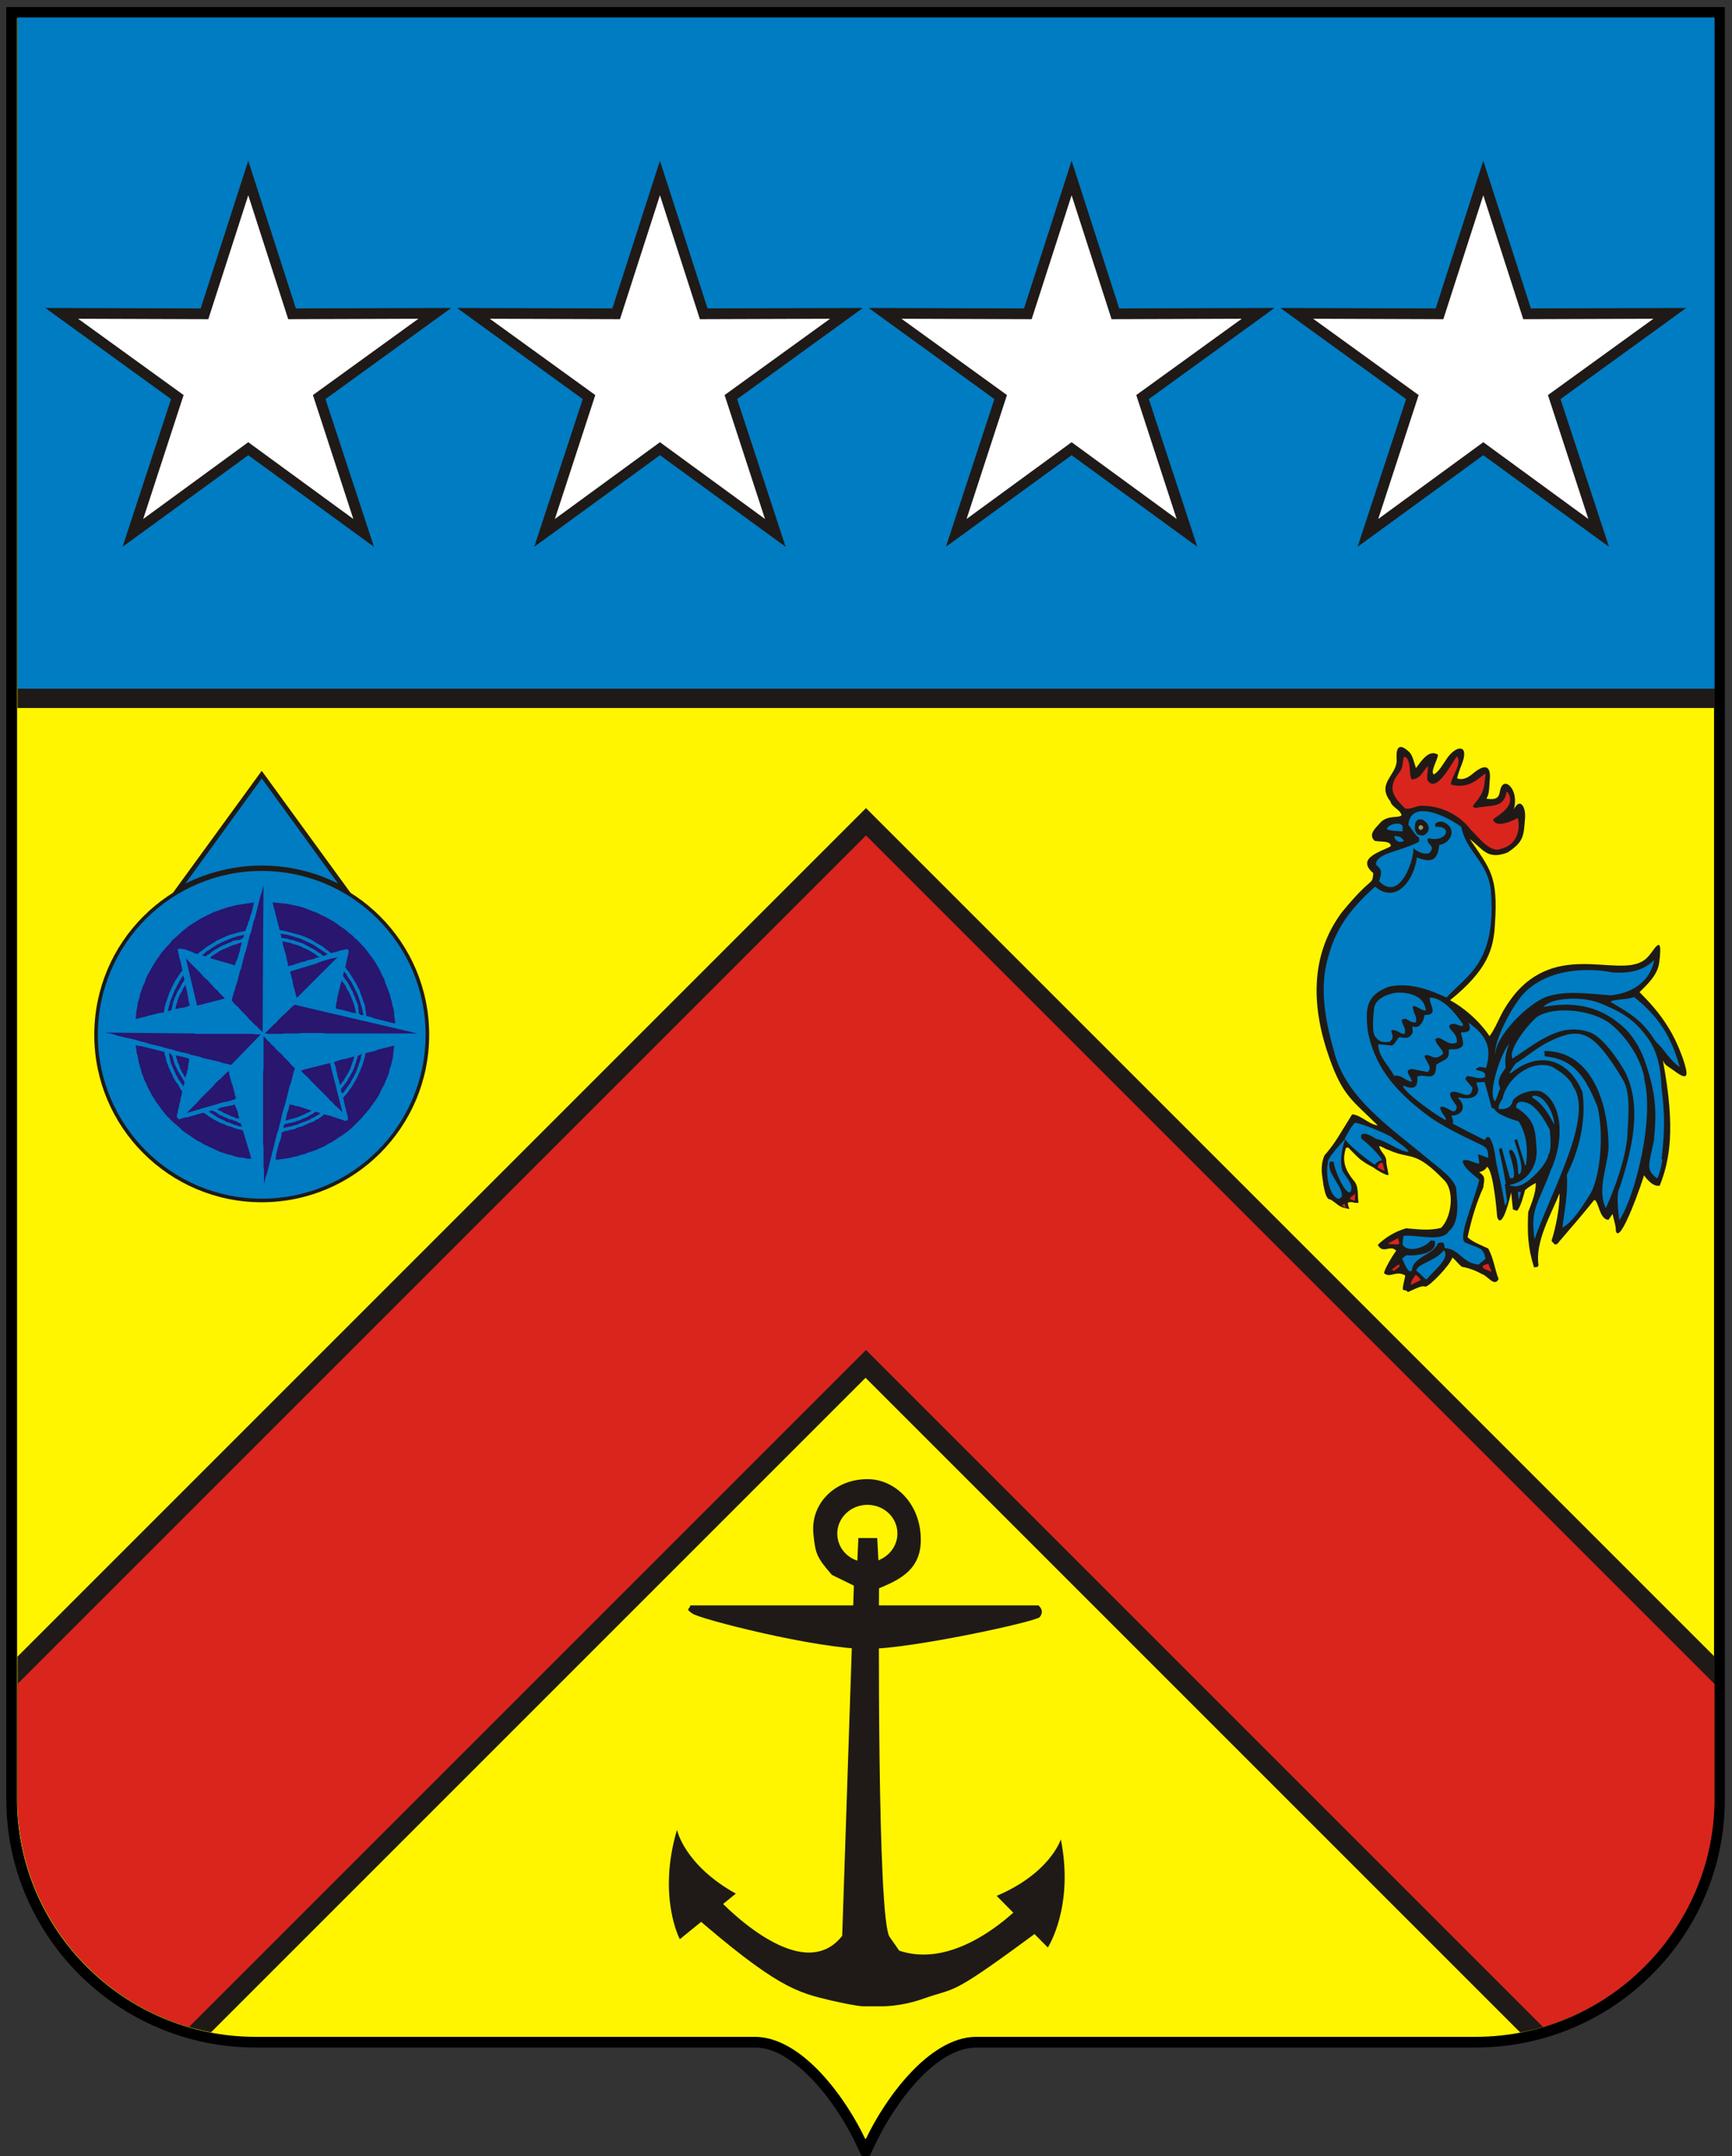
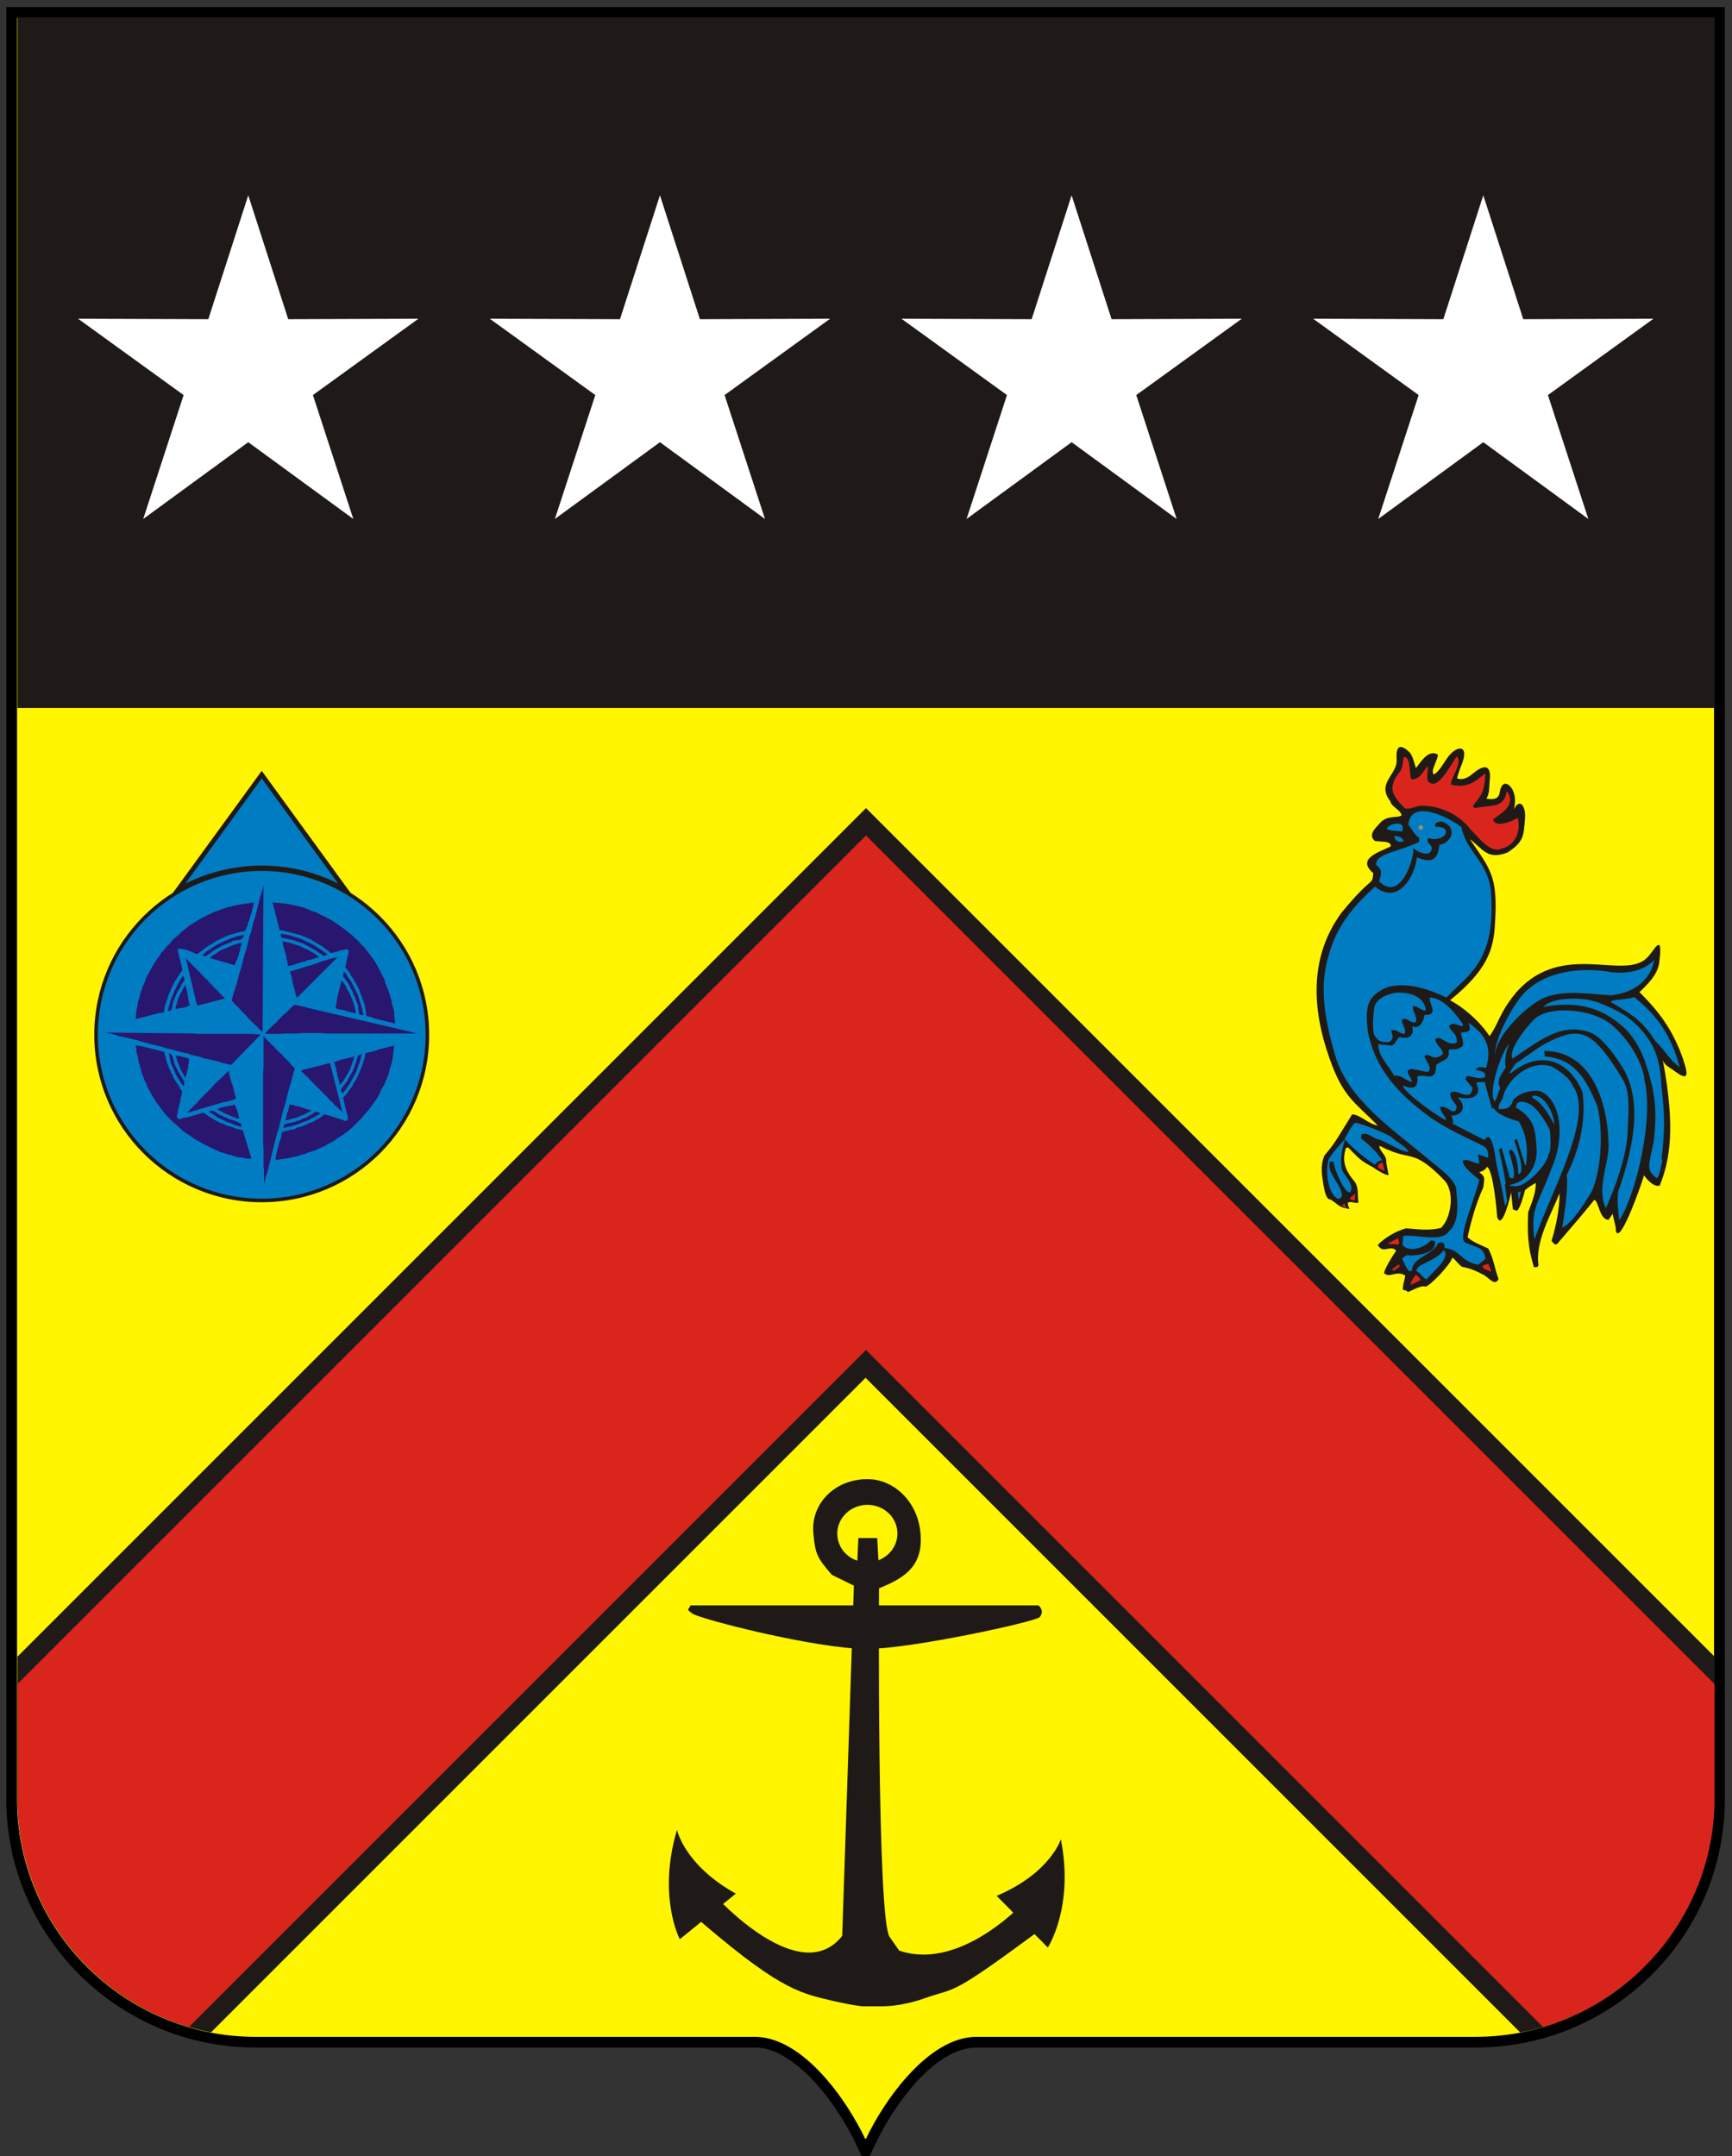
<svg xmlns="http://www.w3.org/2000/svg" xmlns:ns1="http://www.inkscape.org/namespaces/inkscape" xmlns:ns2="http://inkscape.sourceforge.net/DTD/sodipodi-0.dtd" xml:space="preserve" width="3.858in" height="4.803in" style="shape-rendering:geometricPrecision; text-rendering:geometricPrecision; image-rendering:optimizeQuality; fill-rule:evenodd; clip-rule:evenodd" viewBox="0 0 3.858 4.803" ns1:export-filename="/Users/olivier/Desktop/Blason Rouge/Blason_Vide_3D.png" ns1:export-xdpi="144" ns1:export-ydpi="144" ns2:version="0.32" ns1:version="0.43" ns2:docname="Flag_of_Spain.svg" ns2:docbase="/home/demailly/truc/flags" version="1.0">
  <rect x="0" y="0" width="3.858" height="4.803" fill="#333333" stroke="none" />
  <defs>
    <style type="text/css">
   
    .fil9 {fill:none}
    .fil6 {fill:#007CC3}
    .fil2 {fill:#1F1A17}
    .fil7 {fill:#28166F}
    .fil8 {fill:#97946B}
    .fil3 {fill:#DA251D}
    .fil1 {fill:#FFF500}
    .fil4 {fill:#007CC3}
    .fil5 {fill:white}
    .fil0 {fill:black;fill-rule:nonzero}
   
  </style>
  </defs>
  <g id="Camada_x0020_1">
    <path class="fil0" d="M1.951 4.774l2.3622e-005 -5.11811e-005 -4.33071e-005 -1.9685e-005c0.005,-0.011 0.012,-0.024 0.019,-0.037 0.008,-0.013 0.016,-0.027 0.025,-0.04 0.046,-0.068 0.112,-0.136 0.18,-0.136l1.112 0 2.75591e-005 0 0 -9.44882e-005c0.153,-7.87402e-006 0.292,-0.062 0.392,-0.162 0.101,-0.1 0.163,-0.239 0.163,-0.391l9.44882e-005 0 0 -5.90551e-005 -9.44882e-005 0 0 -3.968 0 -0.024 -0.024 0 -1.89 0 -1.89 0 -0.024 0 0 0.024 0 3.968 -9.44882e-005 0 0 2.75591e-005 9.44882e-005 0c7.87402e-006,0.152 0.062,0.29 0.163,0.391 0.101,0.1 0.239,0.162 0.392,0.162l0 9.44882e-005 5.90551e-005 0 1.112 0 6.29921e-005 0 0 -9.44882e-005c0.013,3.93701e-006 0.025,0.002 0.038,0.007 0.013,0.004 0.025,0.011 0.037,0.019 0.066,0.043 0.122,0.129 0.15,0.188l0.022 0.047 0.022 -0.047z" />
    <path class="fil1" d="M1.929 4.764c0.04,-0.085 0.139,-0.227 0.246,-0.227 0.371,0 0.741,0 1.112,0 0.292,0 0.531,-0.238 0.531,-0.529l0 -3.968 -1.89 0 -1.89 0 0 3.968c0,0.291 0.239,0.529 0.531,0.529 0.371,0 0.741,0 1.112,0 0.108,0 0.206,0.142 0.246,0.227z" />
    <path class="fil2" d="M3.819 1.577l-3.78 0 0 -1.538 1.89 0 1.89 0 0 1.538zm-0.431 2.95c0.245,-0.047 0.431,-0.263 0.431,-0.52l0 -0.317 -1.89 -1.89 -1.89 1.89 0 0.317c0,0.257 0.186,0.473 0.431,0.52l1.458 -1.458 1.458 1.458z" />
    <ns2:namedview ns1:window-height="560" ns1:window-width="988" ns1:pageshadow="2" ns1:pageopacity="0.0" borderopacity="1.0" bordercolor="#666666" pagecolor="#ffffff" id="base" ns1:zoom="0.751663" ns1:cx="372.12987" ns1:cy="247.25214" ns1:window-x="53" ns1:window-y="116" ns1:current-layer="g3524" />
    <ns2:namedview ns1:window-height="560" ns1:window-width="988" ns1:pageshadow="2" ns1:pageopacity="0.0" borderopacity="1.0" bordercolor="#666666" pagecolor="#ffffff" id="base" ns1:zoom="0.751663" ns1:cx="372.12987" ns1:cy="247.25214" ns1:window-x="53" ns1:window-y="116" ns1:current-layer="g3524" />
    <ns2:namedview ns1:window-height="560" ns1:window-width="988" ns1:pageshadow="2" ns1:pageopacity="0.0" borderopacity="1.0" bordercolor="#666666" pagecolor="#ffffff" id="base" ns1:zoom="0.751663" ns1:cx="372.12987" ns1:cy="247.25214" ns1:window-x="53" ns1:window-y="116" ns1:current-layer="g3524" />
    <ns2:namedview ns1:window-height="560" ns1:window-width="988" ns1:pageshadow="2" ns1:pageopacity="0.0" borderopacity="1.0" bordercolor="#666666" pagecolor="#ffffff" id="base" ns1:zoom="0.751663" ns1:cx="372.12987" ns1:cy="247.25214" ns1:window-x="53" ns1:window-y="116" ns1:current-layer="g3524" />
    <ns2:namedview ns1:window-height="560" ns1:window-width="988" ns1:pageshadow="2" ns1:pageopacity="0.0" borderopacity="1.0" bordercolor="#666666" pagecolor="#ffffff" id="base" ns1:zoom="0.751663" ns1:cx="372.12987" ns1:cy="247.25214" ns1:window-x="53" ns1:window-y="116" ns1:current-layer="g3524" />
    <ns2:namedview ns1:window-height="560" ns1:window-width="988" ns1:pageshadow="2" ns1:pageopacity="0.0" borderopacity="1.0" bordercolor="#666666" pagecolor="#ffffff" id="base" ns1:zoom="0.751663" ns1:cx="372.12987" ns1:cy="247.25214" ns1:window-x="53" ns1:window-y="116" ns1:current-layer="g3524" />
    <ns2:namedview ns1:window-height="560" ns1:window-width="988" ns1:pageshadow="2" ns1:pageopacity="0.0" borderopacity="1.0" bordercolor="#666666" pagecolor="#ffffff" id="base" ns1:zoom="0.751663" ns1:cx="372.12987" ns1:cy="247.25214" ns1:window-x="53" ns1:window-y="116" ns1:current-layer="g3524" />
    <ns2:namedview id="base" pagecolor="#ffffff" bordercolor="#666666" borderopacity="1.0" ns1:pageopacity="0.0" ns1:pageshadow="2" ns1:cx="375" ns1:cy="520" ns1:zoom="0.35" ns1:document-units="px" ns1:current-layer="layer1" ns1:window-width="888" ns1:window-height="573" ns1:window-x="88" ns1:window-y="116" />
    <ns2:namedview ns1:window-height="560" ns1:window-width="988" ns1:pageshadow="2" ns1:pageopacity="0.0" borderopacity="1.0" bordercolor="#666666" pagecolor="#ffffff" id="base" ns1:zoom="0.751663" ns1:cx="372.12987" ns1:cy="247.25214" ns1:window-x="53" ns1:window-y="116" ns1:current-layer="g3524" />
    <g id="_65858544">
  </g>
    <ns2:namedview ns1:window-height="712" ns1:window-width="1024" ns1:pageshadow="2" ns1:pageopacity="0.0" guidetolerance="10.0" gridtolerance="10.0" objecttolerance="10.0" borderopacity="1.0" bordercolor="#666666" pagecolor="#ffffff" id="base" showgrid="false" height="660px" ns1:zoom="0.546226" ns1:cx="271.0653" ns1:cy="292.87566" ns1:window-x="-4" ns1:window-y="-4" ns1:current-layer="layer3" showguides="true" ns1:guide-bbox="true" />
    <g id="layer4" ns1:groupmode="layer" ns1:label="Meubles">
  </g>
    <ns2:namedview ns1:window-height="560" ns1:window-width="988" ns1:pageshadow="2" ns1:pageopacity="0.0" borderopacity="1.0" bordercolor="#666666" pagecolor="#ffffff" id="base" ns1:zoom="0.751663" ns1:cx="372.12987" ns1:cy="247.25214" ns1:window-x="53" ns1:window-y="116" ns1:current-layer="g3524" />
    <ns2:namedview ns1:window-height="560" ns1:window-width="988" ns1:pageshadow="2" ns1:pageopacity="0.0" borderopacity="1.0" bordercolor="#666666" pagecolor="#ffffff" id="base" ns1:zoom="0.751663" ns1:cx="372.12987" ns1:cy="247.25214" ns1:window-x="53" ns1:window-y="116" ns1:current-layer="g3524" />
    <ns2:namedview ns1:window-height="560" ns1:window-width="988" ns1:pageshadow="2" ns1:pageopacity="0.0" borderopacity="1.0" bordercolor="#666666" pagecolor="#ffffff" id="base" ns1:zoom="0.751663" ns1:cx="372.12987" ns1:cy="247.25214" ns1:window-x="53" ns1:window-y="116" ns1:current-layer="g3524" />
    <ns2:namedview ns1:window-height="560" ns1:window-width="988" ns1:pageshadow="2" ns1:pageopacity="0.0" borderopacity="1.0" bordercolor="#666666" pagecolor="#ffffff" id="base" ns1:zoom="0.751663" ns1:cx="372.12987" ns1:cy="247.25214" ns1:window-x="53" ns1:window-y="116" ns1:current-layer="g3524" />
    <ns2:namedview ns1:window-height="560" ns1:window-width="988" ns1:pageshadow="2" ns1:pageopacity="0.0" borderopacity="1.0" bordercolor="#666666" pagecolor="#ffffff" id="base" ns1:zoom="0.751663" ns1:cx="372.12987" ns1:cy="247.25214" ns1:window-x="53" ns1:window-y="116" ns1:current-layer="g3524" />
    <path id="_6522059223" class="fil3" d="M1.929 3.007l-1.508 1.508c-0.22,-0.065 -0.382,-0.268 -0.382,-0.508l0 -0.256 1.89 -1.89 1.89 1.89 0 0.256c0,0.239 -0.162,0.443 -0.382,0.508l-1.508 -1.508z" />
-     <polygon id="_6522059223_0" class="fil4" points="0.039,0.039 3.819,0.039 3.819,1.534 0.039,1.534 " />
    <path class="fil2" d="M0.659 0.687l0.346 -0.001 -0.28 0.203 0.108 0.329 -0.28 -0.204 -0.28 0.204 0.108 -0.329 -0.28 -0.203 0.346 0.001 0.106 -0.329 0.106 0.329zm0.917 0l0.346 -0.001 -0.28 0.203 0.108 0.329 -0.28 -0.204 -0.28 0.204 0.108 -0.329 -0.28 -0.203 0.346 0.001 0.106 -0.329 0.106 0.329zm0.917 0l0.346 -0.001 -0.28 0.203 0.108 0.329 -0.28 -0.204 -0.28 0.204 0.108 -0.329 -0.28 -0.203 0.346 0.001 0.106 -0.329 0.106 0.329zm0.917 0l0.346 -0.001 -0.28 0.203 0.108 0.329 -0.28 -0.204 -0.28 0.204 0.108 -0.329 -0.28 -0.203 0.346 0.001 0.106 -0.329 0.106 0.329z" />
    <path id="_1" class="fil5" d="M0.553 0.435l0.089 0.276 0.29 -0.001 -0.235 0.17 0.09 0.276 -0.234 -0.171 -0.234 0.171 0.09 -0.276 -0.235 -0.17 0.29 0.001 0.089 -0.276zm0.917 0l0.089 0.276 0.29 -0.001 -0.235 0.17 0.09 0.276 -0.234 -0.171 -0.234 0.171 0.09 -0.276 -0.235 -0.17 0.29 0.001 0.089 -0.276zm0.917 0l0.089 0.276 0.29 -0.001 -0.235 0.17 0.09 0.276 -0.234 -0.171 -0.234 0.171 0.09 -0.276 -0.235 -0.17 0.29 0.001 0.089 -0.276zm0.917 0l0.089 0.276 0.29 -0.001 -0.235 0.17 0.09 0.276 -0.234 -0.171 -0.234 0.171 0.09 -0.276 -0.235 -0.17 0.29 0.001 0.089 -0.276z" />
    <path class="fil2" d="M0.583 1.717l-0.206 0.283c0.059,-0.039 0.13,-0.062 0.206,-0.062 0.076,0 0.147,0.023 0.206,0.062l-0.206 -0.283z" />
    <path class="fil6" d="M0.583 1.734l-0.17 0.234c0.053,-0.026 0.111,-0.04 0.17,-0.04 0.06,0 0.118,0.014 0.17,0.04l-0.17 -0.234z" />
    <g id="_38056432">
      <circle id="_41174488" class="fil2" cx="0.583" cy="2.305" r="0.373" />
      <circle id="_40039208" class="fil4" cx="0.583" cy="2.305" r="0.365" />
      <polygon id="_40537704" class="fil7" points="0.585,2.299 0.581,2.295 0.576,2.291 0.572,2.286 0.567,2.282 0.563,2.278 0.558,2.273 0.553,2.268 0.549,2.263 0.545,2.259 0.54,2.254 0.536,2.25 0.532,2.245 0.528,2.241 0.523,2.237 0.52,2.233 0.516,2.229 0.518,2.221 0.52,2.213 0.523,2.205 0.525,2.197 0.528,2.189 0.53,2.181 0.532,2.173 0.534,2.165 0.537,2.157 0.539,2.149 0.541,2.141 0.543,2.133 0.545,2.125 0.548,2.117 0.55,2.109 0.552,2.101 0.554,2.093 0.556,2.084 0.559,2.077 0.561,2.069 0.563,2.06 0.565,2.052 0.568,2.044 0.57,2.036 0.572,2.028 0.574,2.02 0.576,2.012 0.578,2.004 0.58,1.996 0.583,1.988 0.585,1.98 0.587,1.972 0.586,2.099 " />
      <polygon id="_41161552" class="fil7" points="0.565,2.01 0.565,2.014 0.564,2.018 0.563,2.022 0.562,2.027 0.561,2.031 0.56,2.035 0.558,2.039 0.557,2.043 0.556,2.047 0.555,2.051 0.553,2.054 0.552,2.059 0.551,2.062 0.549,2.066 0.548,2.07 0.546,2.074 0.539,2.075 0.531,2.077 0.524,2.079 0.517,2.081 0.51,2.083 0.503,2.086 0.496,2.089 0.49,2.092 0.483,2.095 0.477,2.099 0.471,2.103 0.464,2.107 0.458,2.111 0.452,2.116 0.446,2.12 0.44,2.125 0.435,2.124 0.429,2.121 0.424,2.119 0.418,2.117 0.413,2.115 0.407,2.114 0.402,2.113 0.396,2.114 0.396,2.117 0.397,2.12 0.397,2.123 0.398,2.126 0.399,2.129 0.399,2.132 0.4,2.135 0.401,2.138 0.402,2.141 0.403,2.144 0.403,2.147 0.404,2.15 0.405,2.153 0.405,2.156 0.406,2.159 0.406,2.162 0.402,2.167 0.398,2.173 0.395,2.178 0.391,2.183 0.388,2.189 0.385,2.195 0.382,2.201 0.38,2.206 0.377,2.212 0.375,2.218 0.373,2.224 0.371,2.23 0.369,2.236 0.367,2.243 0.366,2.249 0.365,2.255 0.361,2.256 0.357,2.256 0.353,2.257 0.349,2.258 0.345,2.259 0.341,2.26 0.337,2.261 0.333,2.262 0.329,2.263 0.326,2.264 0.322,2.265 0.318,2.266 0.314,2.267 0.31,2.268 0.306,2.269 0.302,2.27 0.303,2.261 0.304,2.251 0.306,2.242 0.307,2.233 0.31,2.224 0.312,2.215 0.315,2.206 0.318,2.197 0.322,2.189 0.325,2.18 0.329,2.171 0.334,2.163 0.338,2.155 0.343,2.147 0.348,2.139 0.354,2.131 0.359,2.123 0.365,2.116 0.371,2.109 0.378,2.102 0.384,2.094 0.391,2.088 0.398,2.082 0.405,2.075 0.413,2.069 0.42,2.063 0.428,2.058 0.436,2.053 0.444,2.048 0.453,2.043 0.461,2.039 0.47,2.035 0.475,2.032 0.481,2.03 0.487,2.028 0.492,2.026 0.498,2.024 0.504,2.022 0.51,2.02 0.516,2.019 0.522,2.017 0.528,2.016 0.534,2.015 0.54,2.014 0.547,2.013 0.553,2.012 0.559,2.011 " />
      <polygon id="_39572016" class="fil7" points="0.859,2.191 0.861,2.196 0.863,2.201 0.865,2.206 0.867,2.212 0.869,2.217 0.87,2.223 0.872,2.228 0.873,2.234 0.874,2.239 0.876,2.245 0.877,2.25 0.878,2.256 0.878,2.262 0.879,2.268 0.88,2.274 0.88,2.28 0.876,2.279 0.872,2.278 0.868,2.277 0.864,2.276 0.86,2.275 0.856,2.274 0.852,2.273 0.848,2.272 0.844,2.271 0.84,2.27 0.836,2.269 0.832,2.268 0.828,2.266 0.824,2.265 0.82,2.264 0.816,2.263 0.815,2.255 0.814,2.248 0.813,2.241 0.811,2.234 0.808,2.227 0.806,2.22 0.803,2.213 0.801,2.206 0.797,2.199 0.794,2.192 0.79,2.186 0.786,2.179 0.782,2.173 0.778,2.166 0.773,2.16 0.769,2.154 0.777,2.119 0.776,2.118 0.776,2.116 0.774,2.115 0.773,2.114 0.769,2.115 0.764,2.116 0.759,2.117 0.755,2.118 0.75,2.12 0.746,2.121 0.741,2.122 0.737,2.123 0.731,2.118 0.724,2.113 0.718,2.108 0.711,2.104 0.704,2.1 0.698,2.096 0.691,2.092 0.684,2.089 0.677,2.086 0.669,2.083 0.662,2.081 0.654,2.079 0.647,2.077 0.639,2.075 0.631,2.073 0.623,2.072 0.607,2.01 0.617,2.011 0.628,2.012 0.638,2.013 0.648,2.015 0.657,2.017 0.667,2.019 0.677,2.022 0.687,2.026 0.697,2.03 0.706,2.033 0.715,2.038 0.724,2.042 0.733,2.047 0.742,2.052 0.751,2.058 0.759,2.064 0.768,2.07 0.776,2.077 0.784,2.083 0.791,2.09 0.799,2.097 0.806,2.105 0.813,2.112 0.819,2.12 0.825,2.128 0.831,2.136 0.837,2.145 0.842,2.154 0.847,2.163 0.851,2.172 0.856,2.181 " />
      <polygon id="_38040512" class="fil7" points="0.729,2.125 0.729,2.126 0.727,2.127 0.724,2.128 0.722,2.129 0.719,2.129 0.714,2.124 0.708,2.121 0.703,2.117 0.698,2.114 0.692,2.111 0.687,2.108 0.681,2.105 0.676,2.102 0.67,2.1 0.664,2.098 0.658,2.096 0.652,2.094 0.646,2.093 0.64,2.091 0.633,2.09 0.627,2.089 0.625,2.08 0.633,2.081 0.64,2.082 0.647,2.084 0.654,2.086 0.66,2.088 0.667,2.09 0.674,2.093 0.68,2.096 0.687,2.099 0.693,2.102 0.699,2.105 0.705,2.109 0.711,2.113 0.717,2.117 0.723,2.121 " />
      <polygon id="_41164400" class="fil7" points="0.514,2.099 0.51,2.1 0.506,2.102 0.503,2.103 0.499,2.105 0.496,2.106 0.492,2.108 0.489,2.11 0.485,2.112 0.482,2.114 0.478,2.116 0.475,2.118 0.472,2.12 0.469,2.123 0.466,2.125 0.462,2.127 0.459,2.13 0.458,2.13 0.456,2.13 0.455,2.13 0.454,2.129 0.453,2.129 0.452,2.129 0.451,2.128 0.45,2.128 0.455,2.124 0.46,2.119 0.466,2.116 0.471,2.112 0.476,2.109 0.482,2.105 0.488,2.102 0.494,2.099 0.5,2.096 0.506,2.094 0.512,2.091 0.518,2.089 0.524,2.087 0.53,2.085 0.537,2.084 0.543,2.082 0.543,2.087 0.54,2.09 0.537,2.092 0.533,2.094 0.528,2.094 0.523,2.095 0.518,2.096 " />
      <polygon id="_39924896" class="fil7" points="0.712,2.132 0.707,2.133 0.703,2.134 0.699,2.136 0.694,2.137 0.69,2.138 0.685,2.139 0.681,2.141 0.677,2.142 0.672,2.143 0.668,2.144 0.664,2.146 0.659,2.147 0.655,2.149 0.651,2.15 0.646,2.151 0.642,2.152 0.641,2.149 0.641,2.145 0.64,2.142 0.639,2.138 0.638,2.135 0.638,2.131 0.637,2.128 0.636,2.124 0.635,2.121 0.634,2.118 0.633,2.114 0.632,2.111 0.631,2.107 0.63,2.104 0.63,2.1 0.629,2.096 0.635,2.098 0.64,2.099 0.646,2.1 0.651,2.102 0.657,2.104 0.662,2.105 0.667,2.107 0.672,2.109 0.677,2.112 0.683,2.114 0.688,2.117 0.692,2.119 0.697,2.122 0.702,2.125 0.707,2.129 " />
      <polygon id="_39550896" class="fil7" points="0.538,2.099 0.538,2.102 0.537,2.106 0.536,2.109 0.535,2.112 0.535,2.115 0.534,2.119 0.533,2.122 0.532,2.125 0.531,2.129 0.53,2.132 0.529,2.135 0.528,2.138 0.526,2.141 0.525,2.144 0.524,2.147 0.523,2.15 0.519,2.149 0.516,2.148 0.512,2.147 0.509,2.146 0.506,2.145 0.502,2.144 0.498,2.143 0.495,2.142 0.491,2.141 0.488,2.14 0.485,2.139 0.481,2.138 0.478,2.137 0.474,2.136 0.471,2.135 0.468,2.134 0.471,2.13 0.476,2.127 0.479,2.125 0.484,2.122 0.488,2.119 0.492,2.117 0.496,2.115 0.501,2.113 0.506,2.111 0.51,2.109 0.515,2.107 0.519,2.105 0.524,2.104 0.529,2.102 0.533,2.101 " />
      <polygon id="_41282576" class="fil7" points="0.661,2.223 0.66,2.219 0.659,2.216 0.658,2.212 0.657,2.208 0.656,2.204 0.655,2.201 0.654,2.197 0.653,2.193 0.652,2.19 0.652,2.186 0.651,2.183 0.65,2.179 0.649,2.175 0.648,2.171 0.647,2.168 0.646,2.164 0.653,2.162 0.659,2.16 0.666,2.158 0.672,2.156 0.679,2.154 0.686,2.152 0.692,2.15 0.699,2.148 0.705,2.146 0.712,2.143 0.718,2.141 0.725,2.139 0.732,2.137 0.738,2.135 0.745,2.134 0.752,2.132 " />
      <polygon id="_39363792" class="fil7" points="0.501,2.224 0.497,2.225 0.494,2.226 0.49,2.227 0.486,2.228 0.482,2.229 0.478,2.23 0.475,2.231 0.471,2.232 0.467,2.233 0.463,2.234 0.459,2.235 0.455,2.236 0.451,2.237 0.447,2.238 0.443,2.239 0.439,2.24 0.414,2.135 0.42,2.141 0.425,2.146 0.431,2.152 0.436,2.157 0.442,2.163 0.447,2.168 0.452,2.174 0.457,2.179 0.463,2.184 0.468,2.19 0.473,2.195 0.478,2.201 0.484,2.206 0.489,2.212 0.495,2.218 " />
      <polygon id="_65923552" class="fil7" points="0.81,2.261 0.804,2.261 0.801,2.259 0.799,2.256 0.799,2.252 0.798,2.247 0.798,2.242 0.797,2.237 0.795,2.233 0.794,2.23 0.792,2.226 0.791,2.222 0.789,2.218 0.787,2.214 0.786,2.21 0.784,2.206 0.782,2.203 0.78,2.199 0.778,2.195 0.776,2.191 0.774,2.188 0.771,2.184 0.769,2.181 0.766,2.177 0.764,2.174 0.766,2.164 0.771,2.169 0.774,2.175 0.778,2.181 0.782,2.186 0.785,2.192 0.788,2.198 0.791,2.204 0.794,2.21 0.797,2.216 0.799,2.222 0.801,2.228 0.803,2.235 0.805,2.241 0.807,2.248 0.808,2.254 " />
      <polygon id="_39549824" class="fil7" points="0.411,2.182 0.409,2.186 0.406,2.19 0.404,2.194 0.402,2.198 0.4,2.202 0.397,2.206 0.395,2.21 0.393,2.214 0.391,2.219 0.389,2.223 0.388,2.227 0.386,2.231 0.385,2.236 0.384,2.24 0.383,2.245 0.382,2.249 0.381,2.25 0.38,2.251 0.379,2.251 0.378,2.252 0.377,2.252 0.376,2.252 0.375,2.252 0.374,2.252 0.375,2.247 0.376,2.242 0.378,2.236 0.379,2.231 0.381,2.226 0.383,2.221 0.385,2.216 0.387,2.211 0.389,2.206 0.392,2.201 0.394,2.196 0.397,2.191 0.399,2.187 0.402,2.182 0.405,2.177 0.408,2.173 " />
      <polygon id="_40659616" class="fil7" points="0.793,2.257 0.787,2.256 0.782,2.255 0.776,2.253 0.771,2.252 0.765,2.25 0.759,2.249 0.754,2.248 0.748,2.246 0.748,2.242 0.749,2.238 0.749,2.234 0.75,2.231 0.751,2.226 0.751,2.223 0.752,2.219 0.753,2.215 0.754,2.211 0.755,2.207 0.756,2.203 0.757,2.199 0.758,2.195 0.759,2.191 0.76,2.188 0.761,2.184 0.764,2.188 0.767,2.192 0.77,2.196 0.772,2.201 0.774,2.205 0.777,2.209 0.779,2.214 0.781,2.218 0.783,2.223 0.785,2.228 0.787,2.233 0.788,2.237 0.79,2.242 0.791,2.247 0.792,2.252 " />
      <polygon id="_39642768" class="fil7" points="0.423,2.24 0.419,2.241 0.415,2.243 0.411,2.244 0.407,2.245 0.403,2.245 0.399,2.246 0.395,2.247 0.391,2.248 0.391,2.245 0.392,2.241 0.393,2.238 0.394,2.234 0.395,2.231 0.396,2.227 0.397,2.224 0.399,2.22 0.4,2.217 0.402,2.213 0.404,2.21 0.406,2.207 0.407,2.203 0.409,2.2 0.411,2.197 0.413,2.193 0.414,2.199 0.416,2.205 0.417,2.211 0.418,2.216 0.419,2.222 0.42,2.228 0.421,2.234 " />
      <polygon id="_66114152" class="fil7" points="0.93,2.302 0.734,2.302 0.726,2.302 0.717,2.301 0.709,2.301 0.7,2.301 0.691,2.301 0.682,2.301 0.673,2.301 0.663,2.302 0.654,2.302 0.645,2.302 0.635,2.302 0.626,2.303 0.617,2.303 0.608,2.303 0.599,2.303 0.59,2.302 0.594,2.298 0.598,2.294 0.602,2.29 0.606,2.286 0.61,2.282 0.615,2.278 0.619,2.273 0.623,2.269 0.627,2.265 0.631,2.261 0.636,2.257 0.64,2.253 0.644,2.249 0.648,2.245 0.652,2.241 0.657,2.238 0.665,2.24 0.674,2.242 0.682,2.244 0.69,2.246 0.699,2.248 0.707,2.25 0.716,2.252 0.724,2.254 0.733,2.256 0.741,2.258 0.75,2.26 0.759,2.262 0.767,2.264 0.776,2.266 0.784,2.268 0.793,2.27 0.801,2.272 0.81,2.274 0.819,2.276 0.827,2.278 0.836,2.28 0.844,2.282 0.853,2.284 0.862,2.286 0.87,2.288 0.879,2.29 0.887,2.292 0.896,2.294 0.904,2.296 0.913,2.298 0.921,2.3 " />
      <polygon id="_41144400" class="fil7" points="0.431,2.302 0.439,2.303 0.448,2.303 0.457,2.303 0.466,2.303 0.475,2.303 0.484,2.303 0.494,2.303 0.503,2.303 0.513,2.303 0.523,2.303 0.533,2.303 0.542,2.303 0.552,2.303 0.562,2.303 0.572,2.304 0.581,2.304 0.515,2.372 0.506,2.37 0.497,2.368 0.488,2.365 0.48,2.363 0.471,2.361 0.462,2.359 0.453,2.357 0.445,2.354 0.436,2.352 0.427,2.35 0.419,2.347 0.41,2.345 0.401,2.343 0.393,2.341 0.384,2.338 0.375,2.336 0.367,2.334 0.358,2.331 0.349,2.329 0.34,2.327 0.332,2.325 0.323,2.322 0.314,2.32 0.305,2.317 0.297,2.315 0.288,2.313 0.279,2.311 0.27,2.309 0.262,2.307 0.253,2.304 0.244,2.302 0.235,2.3 " />
      <polygon id="_40509000" class="fil7" points="0.657,2.38 0.654,2.388 0.652,2.396 0.65,2.404 0.648,2.412 0.645,2.42 0.643,2.428 0.641,2.436 0.639,2.444 0.637,2.452 0.635,2.46 0.632,2.469 0.63,2.476 0.628,2.484 0.626,2.493 0.624,2.501 0.622,2.509 0.62,2.517 0.617,2.525 0.615,2.533 0.613,2.541 0.611,2.549 0.609,2.557 0.607,2.565 0.605,2.573 0.603,2.581 0.601,2.589 0.599,2.597 0.597,2.605 0.595,2.613 0.592,2.621 0.59,2.629 0.588,2.637 0.588,2.627 0.588,2.617 0.588,2.607 0.587,2.597 0.587,2.587 0.587,2.577 0.587,2.567 0.587,2.556 0.586,2.546 0.586,2.536 0.586,2.526 0.586,2.515 0.586,2.505 0.586,2.495 0.586,2.484 0.586,2.474 0.586,2.464 0.586,2.453 0.586,2.443 0.586,2.432 0.586,2.422 0.586,2.412 0.586,2.401 0.586,2.391 0.587,2.38 0.587,2.37 0.587,2.36 0.587,2.349 0.587,2.339 0.587,2.329 0.587,2.318 0.587,2.308 0.592,2.313 0.596,2.318 0.601,2.322 0.605,2.327 0.61,2.331 0.614,2.336 0.618,2.34 0.622,2.344 0.627,2.348 0.631,2.353 0.635,2.357 0.639,2.361 0.644,2.366 0.648,2.371 0.652,2.375 " />
      <polygon id="_40420904" class="fil7" points="0.366,2.343 0.367,2.349 0.369,2.355 0.37,2.361 0.372,2.367 0.374,2.372 0.376,2.378 0.379,2.384 0.381,2.389 0.384,2.394 0.386,2.4 0.389,2.405 0.392,2.41 0.396,2.415 0.399,2.42 0.402,2.426 0.406,2.431 0.405,2.434 0.405,2.438 0.404,2.441 0.403,2.444 0.402,2.448 0.402,2.451 0.401,2.455 0.4,2.458 0.399,2.462 0.399,2.465 0.398,2.468 0.397,2.471 0.396,2.475 0.396,2.478 0.395,2.481 0.394,2.484 0.394,2.486 0.394,2.487 0.395,2.489 0.395,2.49 0.396,2.491 0.397,2.492 0.398,2.493 0.399,2.493 0.403,2.492 0.406,2.491 0.409,2.49 0.413,2.489 0.416,2.489 0.42,2.488 0.423,2.487 0.427,2.486 0.43,2.485 0.434,2.484 0.437,2.483 0.44,2.482 0.444,2.481 0.447,2.48 0.451,2.479 0.454,2.479 0.459,2.482 0.464,2.486 0.469,2.489 0.474,2.492 0.479,2.495 0.485,2.498 0.49,2.501 0.496,2.503 0.501,2.505 0.507,2.508 0.512,2.509 0.518,2.511 0.523,2.513 0.529,2.515 0.535,2.516 0.541,2.518 0.56,2.581 0.551,2.581 0.542,2.579 0.533,2.578 0.524,2.576 0.515,2.573 0.506,2.571 0.497,2.568 0.488,2.565 0.48,2.561 0.471,2.557 0.463,2.553 0.454,2.549 0.446,2.544 0.438,2.54 0.429,2.534 0.422,2.529 0.414,2.524 0.406,2.518 0.399,2.511 0.392,2.505 0.385,2.499 0.378,2.492 0.371,2.485 0.365,2.478 0.359,2.47 0.354,2.463 0.348,2.455 0.343,2.447 0.338,2.439 0.334,2.431 0.329,2.422 0.326,2.414 0.323,2.409 0.321,2.404 0.319,2.398 0.317,2.393 0.315,2.388 0.314,2.382 0.312,2.377 0.311,2.372 0.309,2.366 0.308,2.361 0.307,2.355 0.306,2.35 0.304,2.344 0.304,2.339 0.303,2.333 0.302,2.328 0.306,2.329 0.31,2.33 0.314,2.33 0.318,2.331 0.322,2.332 0.326,2.333 0.33,2.334 0.334,2.335 0.338,2.336 0.342,2.337 0.346,2.338 0.35,2.339 0.354,2.34 0.358,2.341 0.362,2.342 " />
      <polygon id="_39547400" class="fil7" points="0.878,2.329 0.877,2.338 0.876,2.347 0.875,2.356 0.873,2.365 0.871,2.373 0.868,2.382 0.866,2.391 0.863,2.399 0.859,2.408 0.856,2.416 0.851,2.424 0.847,2.433 0.843,2.441 0.838,2.449 0.833,2.456 0.827,2.464 0.822,2.471 0.816,2.478 0.81,2.485 0.804,2.492 0.797,2.499 0.791,2.505 0.784,2.512 0.777,2.518 0.769,2.524 0.762,2.529 0.754,2.534 0.747,2.539 0.739,2.544 0.731,2.548 0.723,2.553 0.714,2.557 0.709,2.559 0.703,2.562 0.697,2.564 0.691,2.566 0.684,2.568 0.678,2.571 0.672,2.572 0.666,2.574 0.66,2.576 0.653,2.577 0.647,2.579 0.64,2.58 0.634,2.581 0.627,2.582 0.62,2.583 0.614,2.583 0.614,2.579 0.615,2.576 0.615,2.572 0.616,2.568 0.617,2.564 0.618,2.56 0.619,2.556 0.62,2.553 0.621,2.549 0.622,2.545 0.624,2.541 0.625,2.537 0.626,2.534 0.627,2.53 0.627,2.526 0.628,2.522 0.632,2.521 0.635,2.519 0.638,2.519 0.642,2.518 0.645,2.517 0.649,2.516 0.652,2.516 0.656,2.515 0.66,2.513 0.664,2.511 0.669,2.51 0.673,2.509 0.677,2.507 0.682,2.505 0.686,2.503 0.69,2.501 0.694,2.5 0.699,2.498 0.703,2.495 0.707,2.493 0.711,2.491 0.715,2.488 0.719,2.485 0.722,2.482 0.729,2.484 0.734,2.485 0.74,2.487 0.746,2.489 0.752,2.491 0.758,2.493 0.764,2.495 0.769,2.497 0.771,2.496 0.773,2.496 0.774,2.495 0.775,2.493 0.775,2.49 0.774,2.487 0.774,2.484 0.773,2.481 0.772,2.478 0.771,2.475 0.771,2.472 0.77,2.469 0.769,2.466 0.768,2.463 0.768,2.46 0.767,2.457 0.766,2.454 0.766,2.452 0.765,2.448 0.764,2.445 0.769,2.44 0.774,2.434 0.778,2.428 0.782,2.423 0.786,2.417 0.789,2.411 0.793,2.405 0.796,2.399 0.799,2.392 0.802,2.386 0.804,2.38 0.807,2.373 0.809,2.367 0.811,2.36 0.813,2.353 0.814,2.346 0.818,2.345 0.822,2.344 0.826,2.343 0.831,2.342 0.834,2.341 0.838,2.34 0.842,2.338 0.846,2.337 0.85,2.336 0.854,2.335 0.858,2.334 0.862,2.333 0.866,2.332 0.87,2.331 0.874,2.33 " />
      <polygon id="_41193072" class="fil7" points="0.389,2.37 0.391,2.375 0.394,2.38 0.396,2.385 0.399,2.39 0.402,2.395 0.405,2.4 0.408,2.405 0.411,2.41 0.409,2.42 0.406,2.416 0.403,2.412 0.4,2.407 0.397,2.403 0.395,2.399 0.392,2.394 0.39,2.389 0.388,2.385 0.386,2.38 0.384,2.376 0.382,2.371 0.38,2.366 0.379,2.361 0.378,2.356 0.377,2.351 0.376,2.346 0.38,2.347 0.382,2.35 0.384,2.352 0.385,2.356 0.386,2.36 0.387,2.363 0.388,2.367 " />
      <polygon id="_40524104" class="fil7" points="0.806,2.348 0.804,2.354 0.803,2.36 0.801,2.366 0.799,2.372 0.797,2.377 0.795,2.383 0.793,2.389 0.79,2.394 0.787,2.4 0.784,2.405 0.781,2.411 0.778,2.416 0.774,2.421 0.771,2.426 0.767,2.431 0.763,2.436 0.762,2.435 0.761,2.433 0.76,2.432 0.76,2.43 0.759,2.428 0.76,2.427 0.76,2.425 0.761,2.424 0.765,2.419 0.768,2.415 0.771,2.411 0.774,2.407 0.776,2.402 0.779,2.398 0.781,2.394 0.784,2.389 0.786,2.385 0.788,2.38 0.79,2.376 0.791,2.371 0.793,2.367 0.794,2.362 0.796,2.357 0.797,2.352 0.799,2.351 0.801,2.35 0.803,2.349 " />
      <polygon id="_39745744" class="fil7" points="0.421,2.358 0.421,2.363 0.42,2.369 0.419,2.374 0.419,2.38 0.417,2.385 0.416,2.391 0.414,2.396 0.413,2.401 0.411,2.398 0.409,2.395 0.408,2.392 0.406,2.389 0.404,2.386 0.403,2.383 0.401,2.38 0.4,2.376 0.399,2.373 0.398,2.37 0.396,2.367 0.395,2.363 0.394,2.36 0.393,2.357 0.392,2.353 0.391,2.35 0.395,2.352 0.399,2.352 0.402,2.353 0.406,2.354 0.41,2.355 0.414,2.356 0.418,2.357 " />
      <polygon id="_65925584" class="fil7" points="0.789,2.353 0.788,2.357 0.787,2.362 0.785,2.366 0.784,2.37 0.782,2.375 0.781,2.379 0.779,2.383 0.777,2.387 0.775,2.391 0.773,2.394 0.77,2.399 0.768,2.402 0.766,2.406 0.763,2.41 0.76,2.413 0.758,2.417 0.756,2.414 0.756,2.411 0.755,2.407 0.754,2.404 0.753,2.401 0.752,2.398 0.751,2.394 0.751,2.391 0.75,2.388 0.749,2.385 0.749,2.382 0.748,2.378 0.747,2.375 0.746,2.372 0.745,2.369 0.744,2.366 0.749,2.364 0.755,2.362 0.761,2.36 0.766,2.359 0.772,2.358 0.778,2.356 0.783,2.355 " />
      <polygon id="_39089712" class="fil7" points="0.763,2.478 0.757,2.472 0.752,2.467 0.746,2.462 0.741,2.456 0.735,2.451 0.73,2.445 0.724,2.439 0.719,2.434 0.713,2.428 0.708,2.423 0.702,2.417 0.697,2.412 0.691,2.406 0.686,2.4 0.68,2.395 0.674,2.389 0.673,2.388 0.672,2.387 0.671,2.386 0.671,2.385 0.675,2.383 0.679,2.382 0.683,2.381 0.687,2.38 0.691,2.379 0.695,2.378 0.699,2.377 0.703,2.376 0.707,2.375 0.711,2.374 0.715,2.373 0.719,2.372 0.723,2.371 0.727,2.37 0.731,2.369 0.735,2.368 " />
      <polygon id="_40535240" class="fil7" points="0.525,2.448 0.519,2.45 0.512,2.452 0.505,2.454 0.498,2.455 0.491,2.457 0.485,2.459 0.478,2.461 0.471,2.463 0.464,2.465 0.457,2.467 0.45,2.469 0.444,2.471 0.437,2.473 0.43,2.475 0.423,2.477 0.416,2.479 0.422,2.473 0.428,2.467 0.434,2.461 0.44,2.455 0.445,2.449 0.451,2.443 0.457,2.437 0.462,2.432 0.468,2.426 0.474,2.42 0.479,2.414 0.485,2.408 0.491,2.403 0.497,2.397 0.503,2.391 0.51,2.385 0.51,2.389 0.511,2.394 0.512,2.397 0.513,2.402 0.514,2.405 0.515,2.409 0.516,2.413 0.518,2.417 0.519,2.421 0.52,2.425 0.521,2.429 0.522,2.433 0.523,2.437 0.524,2.441 0.525,2.444 " />
      <polygon id="_66367456" class="fil7" points="0.533,2.492 0.53,2.491 0.526,2.491 0.523,2.489 0.52,2.488 0.517,2.487 0.514,2.486 0.511,2.484 0.508,2.483 0.504,2.481 0.501,2.48 0.498,2.479 0.496,2.477 0.492,2.475 0.489,2.474 0.486,2.472 0.483,2.471 0.488,2.469 0.492,2.467 0.497,2.466 0.502,2.465 0.507,2.464 0.513,2.463 0.518,2.462 0.523,2.46 0.524,2.464 0.526,2.467 0.527,2.471 0.529,2.475 0.53,2.479 0.531,2.484 0.532,2.488 " />
      <polygon id="_39559136" class="fil7" points="0.694,2.474 0.691,2.476 0.687,2.478 0.684,2.479 0.68,2.481 0.677,2.483 0.673,2.484 0.67,2.486 0.666,2.487 0.662,2.489 0.659,2.49 0.655,2.491 0.651,2.492 0.647,2.493 0.644,2.494 0.64,2.495 0.636,2.496 0.637,2.491 0.638,2.487 0.639,2.482 0.64,2.478 0.642,2.474 0.643,2.469 0.644,2.465 0.645,2.46 0.648,2.461 0.651,2.461 0.655,2.462 0.657,2.463 0.661,2.464 0.664,2.464 0.667,2.465 0.67,2.466 0.673,2.467 0.676,2.468 0.679,2.469 0.682,2.47 0.685,2.471 0.688,2.472 0.691,2.473 " />
      <polygon id="_66125776" class="fil7" points="0.494,2.485 0.499,2.488 0.505,2.49 0.51,2.493 0.516,2.494 0.521,2.496 0.527,2.498 0.532,2.501 0.537,2.503 0.537,2.505 0.538,2.506 0.538,2.508 0.538,2.51 0.533,2.509 0.528,2.507 0.523,2.506 0.519,2.504 0.514,2.502 0.509,2.5 0.504,2.499 0.5,2.496 0.495,2.494 0.491,2.492 0.486,2.49 0.482,2.487 0.477,2.484 0.473,2.481 0.469,2.479 0.465,2.476 0.469,2.474 0.473,2.474 0.476,2.475 0.48,2.477 0.483,2.479 0.487,2.482 0.49,2.484 " />
      <polygon id="_39115528" class="fil7" points="0.714,2.48 0.709,2.483 0.704,2.486 0.699,2.489 0.694,2.491 0.69,2.494 0.685,2.496 0.68,2.498 0.674,2.5 0.669,2.502 0.664,2.504 0.659,2.506 0.654,2.507 0.648,2.509 0.643,2.51 0.637,2.511 0.632,2.513 0.632,2.51 0.632,2.508 0.633,2.506 0.634,2.504 0.639,2.503 0.643,2.502 0.648,2.501 0.652,2.5 0.657,2.499 0.661,2.497 0.666,2.496 0.67,2.494 0.674,2.492 0.679,2.49 0.683,2.489 0.687,2.486 0.691,2.484 0.695,2.482 0.699,2.479 0.703,2.476 0.704,2.477 0.706,2.477 0.707,2.477 0.708,2.478 0.71,2.478 0.711,2.479 0.712,2.479 " />
    </g>
    <g id="_65537112">
      <path id="_66413560" class="fil2" d="M3.136 2.878c0.011,-0.004 0.03,-0.016 0.039,-0.012 0.009,0 0.057,-0.05 0.06,-0.065 0.009,0.007 0.014,0.016 0.022,0.021 0.014,0.002 0.032,0.009 0.044,0.016 0.012,0.003 0.028,0.03 0.037,0.011 -0.009,-0.024 -0.011,-0.046 -0.023,-0.068 -0.015,-0.007 -0.034,-0.014 -0.046,-0.025 0.008,-0.037 0.019,-0.076 0.035,-0.111 0.002,-0.019 0.006,-0.023 -0.009,-0.034 0.007,-0.002 0.014,-0.005 0.017,-0.012 0.014,0.006 0.022,0.098 0.023,0.112 0.011,0.032 0.03,-0.049 0.031,-0.055l0.004 0.038 0.009 0.003c0.008,-0.007 0.015,-0.035 0.018,-0.046 0.008,-0.007 0.015,-0.011 0.024,-0.016 0,0.024 -0.009,0.043 -0.017,0.065 -0.002,0.047 -0.001,0.078 0.013,0.123l0.008 -0.001 0.002 -0.004c-0.008,-0.052 0.028,-0.113 0.047,-0.16 0,0.033 -0.008,0.074 -0.018,0.106 0.002,0.003 0.005,0.005 0.007,0.008 0.008,0 0.008,-0.005 0.014,-0.011 0.025,-0.029 0.05,-0.058 0.074,-0.088 0.01,0 0.011,0.044 0.032,0.044l0.009 -0.013c0.001,0.007 0.009,0.032 0.007,0.037 0.009,0.039 0.063,-0.12 0.063,-0.123 0.001,0.001 0.018,0.027 0.035,0.023 0.022,-0.055 0.036,-0.126 0.007,-0.279 0.005,0.012 0.013,0.014 0.025,0.023 0.033,0.025 0.032,0.01 0.02,-0.026 -0.023,-0.066 -0.054,-0.106 -0.097,-0.149 0.016,-0.016 0.041,-0.038 0.044,-0.067 0.009,-0.07 -0.012,-0.025 -0.025,-0.012 -0.05,0.057 -0.19,-0.039 -0.294,0.08 -0.038,0.046 -0.037,0.066 -0.059,0.097 -0.025,-0.037 -0.06,-0.065 -0.088,-0.08 0.084,-0.068 0.097,-0.114 0.1,-0.17 0.007,-0.107 -0.01,-0.121 -0.056,-0.189 0.03,0.023 0.039,0.047 0.084,0.03 0.036,-0.024 0.036,-0.036 0.039,-0.077 0.002,-0.024 -0.011,-0.047 -0.025,-0.019 0.003,-0.011 0.004,-0.025 0,-0.037 -0.007,-0.021 -0.026,-0.031 -0.031,-0.003 -0.002,0.011 -0.005,0.02 -0.03,0.016 0.007,-0.012 0.006,-0.024 0.007,-0.037 0.003,-0.023 -0,-0.047 -0.032,-0.023 -0.012,0.01 -0.024,0.02 -0.04,0.015 -0.001,-0.002 0.005,-0.019 0.011,-0.034 0.016,-0.043 -0.014,-0.041 -0.035,-0.009 -0.009,0.013 -0.017,0.028 -0.028,0.034 -0.009,-0.006 0.009,-0.033 0.009,-0.044 -0.021,-0.013 -0.038,0.016 -0.049,0.03 -0.004,-0.012 -0.007,-0.027 -0.014,-0.035 -0.03,-0.029 -0.03,0.001 -0.029,0.016 0.002,0.034 -0.046,0.052 -0.014,0.093 0.003,0.013 0.022,0.018 0.025,0.031 -0.007,0.007 -0.029,-0.001 -0.046,0.015 -0.01,0.012 -0.03,0.027 -0.014,0.042 0.015,0.003 0.036,-0.001 0.036,0.012 -0.021,0.012 -0.079,0.026 -0.039,0.06 -0.003,0.03 0,0.002 -0.07,0.087 -0.072,0.097 -0.068,0.213 -0.027,0.327 0.03,0.084 0.052,0.093 0.107,0.148 -0.021,-0.003 -0.037,-0.023 -0.057,-0.025 -0.029,0.046 -0.036,0.062 -0.062,0.092 -0.01,0.025 -0.005,0.043 -0.002,0.066 0.003,0.015 0.006,0.032 0.016,0.032 0.02,0.013 0.017,0.017 0.042,0.021 -0.001,-0.003 -0.003,-0.005 -0.004,-0.014 0.011,-0.004 0.013,0.002 0.024,0 -0.003,-0.018 0.002,-0.037 -0.012,-0.051 -0.018,-0.023 -0.025,-0.042 -0.016,-0.071l0.005 -0.001c0.024,0.024 0.025,0.028 0.057,0.045 0.003,0.003 0.029,0.019 0.033,0.016l-0.005 -0.027c0.001,-0.018 -0.012,-0.021 -0.016,-0.037 0.006,0 0.014,0.007 0.02,0.008 0.052,0.024 0.058,-0.002 0.127,0.07 0.021,0.025 0.014,0.081 -0.009,0.104 -0.027,0.007 -0.052,0.003 -0.078,0.001 -0.024,0.007 -0.046,0.02 -0.063,0.037 0.012,0.022 0.028,-0.002 0.041,0.013 -0.007,0.009 -0.027,0.042 -0.027,0.05 0.014,0.012 0.026,-0.007 0.047,0.005 -0.001,0.011 -0.006,0.022 -0.005,0.032l0.008 0.002z" />
      <path id="_39414808" class="fil4" d="M3.178 2.85c0.01,-0.015 0.055,-0.048 0.038,-0.065 -0.019,0.025 -0.061,0.03 -0.061,0.046 0.009,0.005 0.014,0.015 0.023,0.019z" />
      <path id="_40089728" class="fil4" d="M3.479 2.735c0.025,-0.012 0.049,-0.053 0.066,-0.08 0.022,-0.047 0.027,-0.136 0.013,-0.191 -0.025,-0.06 -0.049,-0.105 -0.117,-0.111l-0.001 -0.012c0.109,0 0.143,0.123 0.143,0.213 0,0.038 -0.027,0.096 -0.006,0.137 0.021,-0.046 0.044,-0.111 0.048,-0.161 0.001,-0.035 0.009,-0.094 -0.01,-0.125 -0.066,-0.11 -0.094,-0.117 -0.158,-0.088 -0.029,0.013 -0.054,0.035 -0.081,0.052 -0.005,0.008 -0.01,0.014 -0.014,0.022l0.004 -0.001c0.067,-0.054 0.131,-0.026 0.159,0.043 0.009,0.066 -0.009,0.132 -0.035,0.184 0.003,0.038 -0.005,0.081 -0.01,0.118z" />
      <path id="_66673312" class="fil4" d="M3.353 2.686l0.004 -0.01 -0.005 -0.038 0.002 -0.001c-0.004,-0.026 -0.009,-0.05 -0.015,-0.076 0.002,-0.003 0.003,-0.003 0.006,-0.004l0.018 0.066c0.021,0.013 0.001,-0.05 -0.002,-0.058 0.001,-0.003 0.003,-0.003 0.006,-0.004 0.013,0.013 0.014,0.037 0.015,0.054l0.003 0c0.012,-0.012 -0.007,-0.058 -0.012,-0.075l0.006 -0.003 0.018 0.058 0.002 0.001c0.005,-0.035 0.002,-0.068 -0.016,-0.098 -0.011,-0.003 -0.051,-0.016 -0.054,-0.028l-0.006 -0.002 -0.016 -0.058 -0.018 0.001c0,0.009 0.007,0.014 0.002,0.024 -0.007,0.014 -0.03,0.013 -0.042,0.009l0 0.003c0.018,0.017 0.009,0.038 -0.016,0.038 0.002,0.006 0.005,0.012 0.003,0.018 0.023,0.012 0.046,0.024 0.07,0.036 0.003,-0.002 0.004,-0.003 0.006,-0.006l0.005 0c0.011,0.014 0.013,0.04 0.016,0.058 0.007,0.032 0.014,0.061 0.019,0.093l0.002 0.001zm-0.208 -0.275c0,-0.013 -0.021,-0.027 0,-0.03l0.035 0.007c0.013,-0.01 -0.005,-0.024 -0.007,-0.036 0.012,-0.009 0.018,0.015 0.041,-0.004 0.002,-0.01 -0.015,-0.019 -0.017,-0.033 0.012,-0.012 0.027,0.018 0.048,0.007 0.002,-0.021 -0.017,-0.026 -0.017,-0.037 0.009,-0.009 0.016,-0.002 0.029,0.001l0.002 -0.004c-0.015,-0.022 -0.044,-0.06 -0.074,-0.06 -0.003,0.015 0.022,0.039 -0.012,0.039 -0.001,0.011 -0.01,0.033 -0.027,0.025 0.001,0.005 0,0.007 0.001,0.013 -0.006,0.015 -0.016,0.014 -0.03,0.011 -0.007,0.007 -0.007,0.012 -0.016,0.019l-0.031 -0.003c0,0.028 0.023,0.046 0.035,0.07 0.02,-0.001 0.021,0.009 0.04,0.014z" />
      <path id="_39415024" class="fil4" d="M2.981 2.671l0.007 -0.004c0.008,-0.021 -0.037,-0.056 -0.025,-0.08l0.008 0.001c0,0.017 0.027,0.076 0.037,0.067 0.01,-0.016 -0.015,-0.038 -0.018,-0.048 -0.006,-0.019 -0.002,-0.046 0.007,-0.071 -0.019,0.021 -0.042,0.047 -0.039,0.054 -0.006,0.023 0.002,0.076 0.025,0.081z" />
      <path id="_39415096" class="fil2" d="M3.296 2.661c0,0 0,0 0,0z" />
      <path id="_39415144" class="fil4" d="M3.378 2.642c0.023,0 0.069,-0.049 0.071,-0.07 0.008,-0.01 0.004,-0.046 0.003,-0.056 -0.012,-0.021 -0.023,-0.042 -0.043,-0.056 -0.011,-0.006 -0.032,-0.012 -0.032,0.007 0.044,0.027 0.043,0.052 0.046,0.097 0,0.035 -0.021,0.068 -0.059,0.075l-0.001 0.002 0.016 0.002z" />
      <path id="_40089536" class="fil4" d="M3.701 2.582c0.007,-0.059 0.008,-0.097 -0,-0.16 -0.001,-0.018 -0.002,-0.065 -0.026,-0.103 -0.036,-0.055 -0.077,-0.07 -0.11,-0.084 -0.037,-0.016 -0.109,-0.014 -0.127,0.008 0.063,-0.012 0.12,-0.004 0.17,0.038 0.025,0.019 0.044,0.05 0.055,0.08 0.025,0.072 0.028,0.111 0.021,0.18 -0.012,0.058 -0.018,0.064 0.007,0.084 0.006,-0.008 0.01,-0.031 0.012,-0.042z" />
      <path id="_40089608" class="fil3" d="M3.084 2.607l-0.004 -0.017c-0.007,0 -0.011,0.004 -0.011,0.011l0.014 0.007zm-0.066 0.067l0.001 -0.015c-0.003,0.003 -0.012,0.007 -0.012,0.012l0.011 0.004zm-0.02 0.016l-0.003 -0.009 -0.006 0.004 0.009 0.006zm0.323 0.142l0.001 -0.001 -0.007 -0.016 -0.012 0.004 0 0.005c0.005,0.004 0.011,0.005 0.018,0.009zm-0.178 0.03l0.022 -0.011c-0.002,-0.002 -0.008,-0.011 -0.012,-0.011 -0.008,0.011 -0.011,0.017 -0.01,0.022zm-0.037 -0.032l0.012 -0.009 -0.002 -0.005 -0.016 0.012 0.006 0.003zm0.008 -0.058l0.003 -0.003 -0.003 -0.011 -0.021 0.011 0 0.002 0.021 0.001z" />
      <path id="_66413512" class="fil4" d="M3.063 2.594c0,-0.002 0.009,-0.01 0.016,-0.009 -0.009,-0.016 -0.031,-0.037 -0.047,-0.049l0 -0.008c0.009,-0.008 0.026,0.005 0.034,0.009 0.024,0.005 0.046,0.025 0.07,0.029 0.006,-0.005 -0.03,-0.026 -0.035,-0.032 -0.006,-0.006 -0.07,-0.033 -0.083,-0.033 -0.009,0.009 -0.015,0.022 -0.022,0.034 -0.004,0.007 0.063,0.06 0.067,0.059z" />
      <path id="_40089704" class="fil4" d="M3.742 2.378c-0.015,-0.053 -0.037,-0.106 -0.102,-0.157 -0.017,0.006 -0.035,0.004 -0.051,0.009l-0.001 0.002c0.042,0.025 0.069,0.039 0.1,0.088 0.021,0.019 0.031,0.042 0.054,0.057zm-0.079 0.024c-0.008,-0.044 -0.039,-0.091 -0.074,-0.12 -0.04,-0.033 -0.127,-0.042 -0.165,-0.017 -0.014,0.01 -0.066,0.071 -0.055,0.093 0.057,-0.037 0.106,-0.081 0.171,-0.059 0.029,0.009 0.064,0.061 0.079,0.087 0.041,0.079 0.015,0.179 -0.011,0.259 -0.009,0.014 -0.003,0.056 -0.001,0.073 0.036,-0.054 0.079,-0.229 0.055,-0.316zm-0.28 0.271l0.005 -0.018 -0.007 0 0.002 0.018zm0.079 -0.168c0,-0.025 -0.023,-0.069 -0.048,-0.064l-0.001 0.004c0.023,0.012 0.038,0.039 0.049,0.06zm0.042 -0.085c-0.007,-0.019 -0.03,-0.034 -0.047,-0.044 -0.046,-0.017 -0.101,0.026 -0.11,0.071 -0.005,0.009 -0.009,0.012 -0.009,0.023 0.016,0.002 0.029,-0.003 0.032,-0.019 0.012,-0.016 0.044,-0.025 0.062,-0.02 0.049,0.023 0.053,0.109 0.023,0.174 -0.031,0.083 -0.046,0.086 -0.037,0.156 0.036,-0.105 0.134,-0.275 0.086,-0.341zm-0.174 0.033c0.005,-0.007 0.007,-0.02 0.012,-0.029 -0.01,-0.018 0.003,-0.032 0.012,-0.046 -0.004,-0.021 0.004,-0.046 0.008,-0.053 -0.016,0.014 -0.05,0.11 -0.032,0.128zm-0.185 0.378c0,-0.031 0.049,-0.036 0.058,-0.062 0.012,-0.003 0.014,-0.002 0.015,0.011 0.035,0.003 0.037,0.032 0.075,0.037l0.016 -0.013c-0.005,-0.027 -0.016,-0.023 -0.042,-0.035 -0.025,-0.003 0.016,-0.09 0.028,-0.141 -0.012,-0.011 -0.035,-0.026 -0.037,-0.042 0.01,-0.007 0.023,0.005 0.037,0.006 0,-0.007 -0.002,-0.014 -0.003,-0.021l0.023 0.008c0,-0.017 -0.002,-0.023 -0.018,-0.03 -0.036,-0.017 -0.078,-0.037 -0.111,-0.06 -0.088,-0.064 -0.124,-0.12 -0.139,-0.19 -0.007,-0.057 -0.002,-0.082 0.046,-0.101 0.046,-0.01 0.088,0.005 0.129,0.024 0.047,-0.051 0.111,-0.078 0.099,-0.236 -0.005,-0.065 -0.055,-0.088 -0.066,-0.144 -0.029,-0.022 -0.112,-0.064 -0.118,-0.005 0.007,0.008 0.015,0.024 0.024,0.029l0 0.009c-0.045,0.023 -0.096,0.025 -0.096,0.051 0.014,0.012 0.013,0.016 0.007,0.037 0.049,0.05 0.08,-0.058 0.076,-0.074 0.012,0.011 0.028,0.015 0.036,0.011 0.016,-0.018 -0.009,-0.018 -0.003,-0.033 0.042,0.011 0.056,-0.028 0.017,-0.025 -0.005,-0.01 0.007,-0.012 0.014,-0.012 0.037,0.013 0.02,0.049 -0.006,0.052 -0.004,0.042 -0.025,0.037 -0.05,0.028 -0.005,0.046 -0.044,0.106 -0.093,0.065 -0.048,0.043 -0.086,0.088 -0.103,0.152 -0.024,0.075 -0.006,0.154 0.014,0.224 0.028,0.095 0.119,0.158 0.203,0.227 0.02,0.018 0.07,0.05 0.067,0.076 0.003,0.025 0.007,0.07 -0.017,0.089 -0.015,0.025 -0.075,0.006 -0.101,0.01l-0.002 0.019c0.012,0.02 0.051,0.007 0.063,-0.009l0.009 0.001c0.007,0.029 -0.043,0.034 -0.063,0.032 -0.004,0.002 -0.007,0.005 -0.01,0.008 0.005,0.007 0.013,0.035 0.022,0.026z" />
      <path id="_66672832" class="fil4" d="M3.33 2.352c0,-0.045 0.074,-0.116 0.113,-0.131 0.044,-0.016 0.098,-0.007 0.145,-0.004 0.05,-0.005 0.088,-0.032 0.097,-0.079 -0.023,0.023 -0.053,0.031 -0.093,0.028 -0.064,-0.012 -0.146,-0.006 -0.197,0.046 -0.025,0.026 -0.068,0.105 -0.065,0.14z" />
      <path id="_40092840" class="fil4" d="M3.096 2.32c0.01,-0.008 0.005,-0.013 0.003,-0.025 0.014,-0.003 0.017,0.008 0.03,0.008 0.003,-0.016 -0.005,-0.017 -0.007,-0.031 0.012,-0.009 0.016,0.008 0.032,0.005 0.003,-0.016 -0.007,-0.019 -0.007,-0.036 0.012,0 0.017,0.01 0.029,0.01 -0.004,-0.044 -0.064,-0.042 -0.075,-0.038 -0.017,0.004 -0.037,0.014 -0.04,0.032 -0.002,0.016 -0.006,0.057 0.003,0.065 0.009,0.01 0.012,0.012 0.031,0.011zm0.125 0.175c0,-0.009 -0.012,-0.015 -0.013,-0.029 0.015,-0.006 0.033,0.025 0.037,-0.001 -0.006,-0.012 -0.015,-0.017 -0.015,-0.03 0.014,-0.014 0.046,0.024 0.05,-0.012l-0.016 -0.019 0.003 -0.007c0.014,0 0.029,0.009 0.041,0.002 0.002,-0.013 -0.008,-0.012 -0.02,-0.016l0 -0.002c0.009,-0.007 0.01,-0.004 0.022,-0.002 0.014,-0.045 0.001,-0.073 -0.039,-0.101 0.007,0.018 0.002,0.021 -0.017,0.022 0.002,0.011 0.007,0.021 0.004,0.03 -0.012,0.01 -0.017,0.006 -0.031,0.008 0.002,0.025 -0.009,0.02 -0.028,0.034 0,0.042 -0.025,0.018 -0.042,0.026 0.002,0.025 -0.007,0.03 -0.032,0.02 0,0.015 0.089,0.077 0.096,0.077z" />
      <path id="_38052952" class="fil3" d="M3.342 1.891c0.033,-0.007 0.046,-0.037 0.039,-0.069 -0.013,0.007 -0.05,0.024 -0.055,0.003 0.019,-0.014 0.051,-0.032 0.032,-0.061l-0.002 0c-0.007,0.038 -0.035,0.028 -0.07,0.036 -0.003,-0.002 -0.004,-0.001 -0.005,-0.005 0.019,-0.025 0.025,-0.028 0.028,-0.072 -0.011,0.005 -0.033,0.036 -0.076,0.025 -0.007,-0.007 0.027,-0.049 0.012,-0.063 -0.011,0.014 -0.043,0.079 -0.063,0.056 -0.006,-0.004 -0.001,-0.023 -0.001,-0.035 -0.012,0.012 -0.017,0.03 -0.037,0.03 -0.006,-0.012 -0,-0.05 -0.017,-0.05 -0.003,0.011 -0.001,0.02 -0.008,0.032 -0.029,0.035 -0.019,0.054 0.011,0.083 0.011,0.002 0.021,-0.004 0.032,-0.006 0.044,-0.002 0.087,0.018 0.114,0.053 0.015,0.014 0.043,0.053 0.067,0.043z" />
-       <path id="_66673336" class="fil2" d="M3.171 1.861c0.036,-0.02 -0.025,-0.063 -0.019,-0.012 0.003,0.008 0.005,0.012 0.019,0.012z" />
      <path id="_65938784" class="fil4" d="M3.124 1.852c0,-0.011 0.003,-0.012 -0.006,-0.017 -0.009,-0.002 -0.026,0.002 -0.029,0.012 0.008,0.004 0.025,0.004 0.035,0.005zm0.003 0.021c-0.005,-0.009 -0.011,-0.01 -0.021,-0.011 0,0.011 0.012,0.017 0.021,0.011z" />
      <path id="_39559024" class="fil8" d="M3.168 1.847c0.004,-0.003 0.002,-0.009 -0.004,-0.009 -0.003,0 -0.005,0.005 -0.004,0.007 0.001,0.003 0.005,0.005 0.008,0.002z" />
      <path id="_39543608" class="fil2" d="M3.181 1.705c0,0 0,0 0,0z" />
      <line id="_65840432" class="fil9" x1="3.33" y1="2.349" x2="3.33" y2="2.345" />
    </g>
    <g id="_40653208">
      <g>
        <path id="_40032536" class="fil2" d="M2.334 4.338l-0.114 -0.115c0.12,-0.051 0.143,-0.126 0.143,-0.126 0.03,0.151 -0.029,0.241 -0.029,0.241z" />
        <path id="_66890840" class="fil2" d="M1.515 4.319l0.124 -0.101c-0.115,-0.064 -0.131,-0.142 -0.131,-0.142 -0.044,0.148 0.006,0.243 0.006,0.243z" />
        <path id="_39086432" class="fil2" d="M1.965 4.469c0,0 0.041,0.001 0.092,-0.017 0.078,-0.028 0.051,0.002 0.273,-0.163l0.017 -0.076 -0.051 0.009c0,0 -0.148,0.172 -0.293,0.123l-0.021 -0.03c-0.029,-0.035 -0.024,-0.777 -0.024,-0.777l0 0c0.048,-0.02 0.095,-0.043 0.093,-0.112 -0.002,-0.079 -0.058,-0.128 -0.112,-0.131 -0.075,-0.004 -0.135,0.052 -0.127,0.123 0.004,0.043 0.008,0.052 0.041,0.09l0.049 0.024 -0.026 0.78c-0.094,0.12 -0.282,-0.088 -0.282,-0.088l-0.069 -0.054 0.008 0.086c0.198,0.173 0.243,0.182 0.318,0.2 0.066,0.015 0.075,0.013 0.075,0.013l0.041 0z" />
        <path id="_39041368" class="fil2" d="M1.539 3.576l0.774 0c0,0 0.015,0.011 0.003,0.026 -0.007,0.01 -0.287,0.071 -0.385,0.071 -0.112,0 -0.374,-0.067 -0.389,-0.079 -0.015,-0.011 -0.008,-0.007 -0.004,-0.018z" />
        <path id="_38072784" class="fil1" d="M1.932 3.48c0.037,0 0.067,-0.029 0.067,-0.064 0,-0.036 -0.03,-0.064 -0.067,-0.064 -0.037,0 -0.067,0.029 -0.067,0.064 0,0.036 0.03,0.064 0.067,0.064z" />
        <polygon id="_39103312" class="fil2" points="1.909,3.493 1.912,3.426 1.954,3.426 1.958,3.501 " />
        <polyline id="_39068144" class="fil9" points="1.909,3.493 1.912,3.426 1.954,3.426 1.958,3.501 " />
      </g>
    </g>
  </g>
</svg>